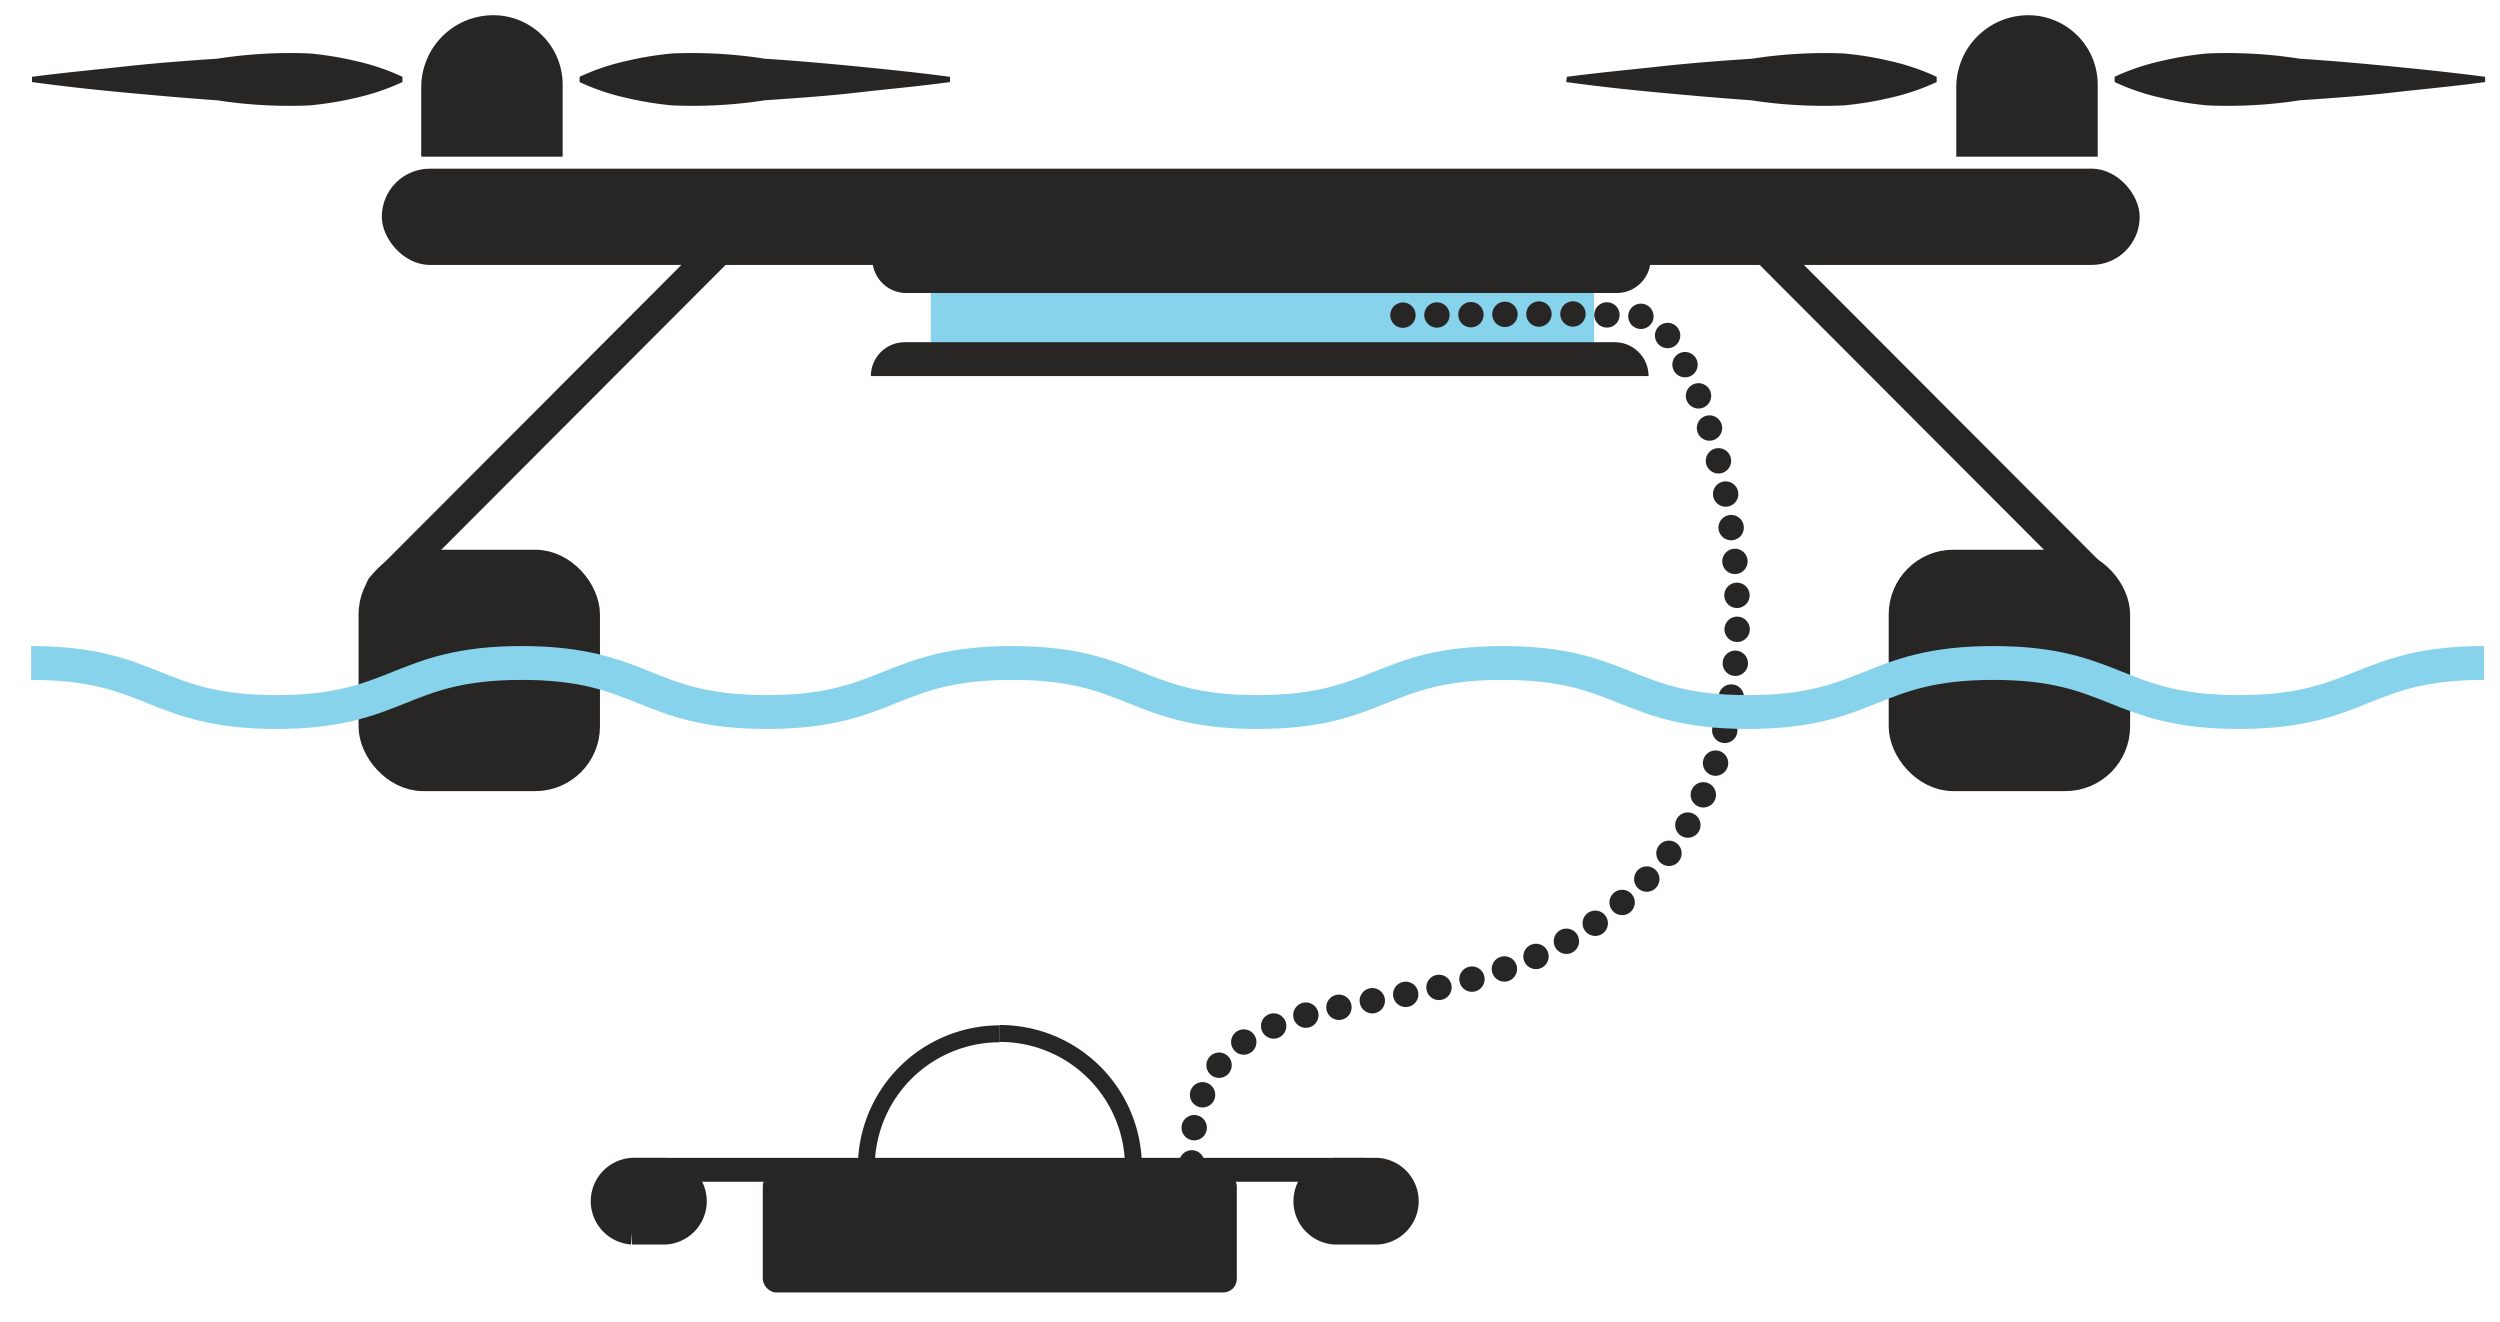
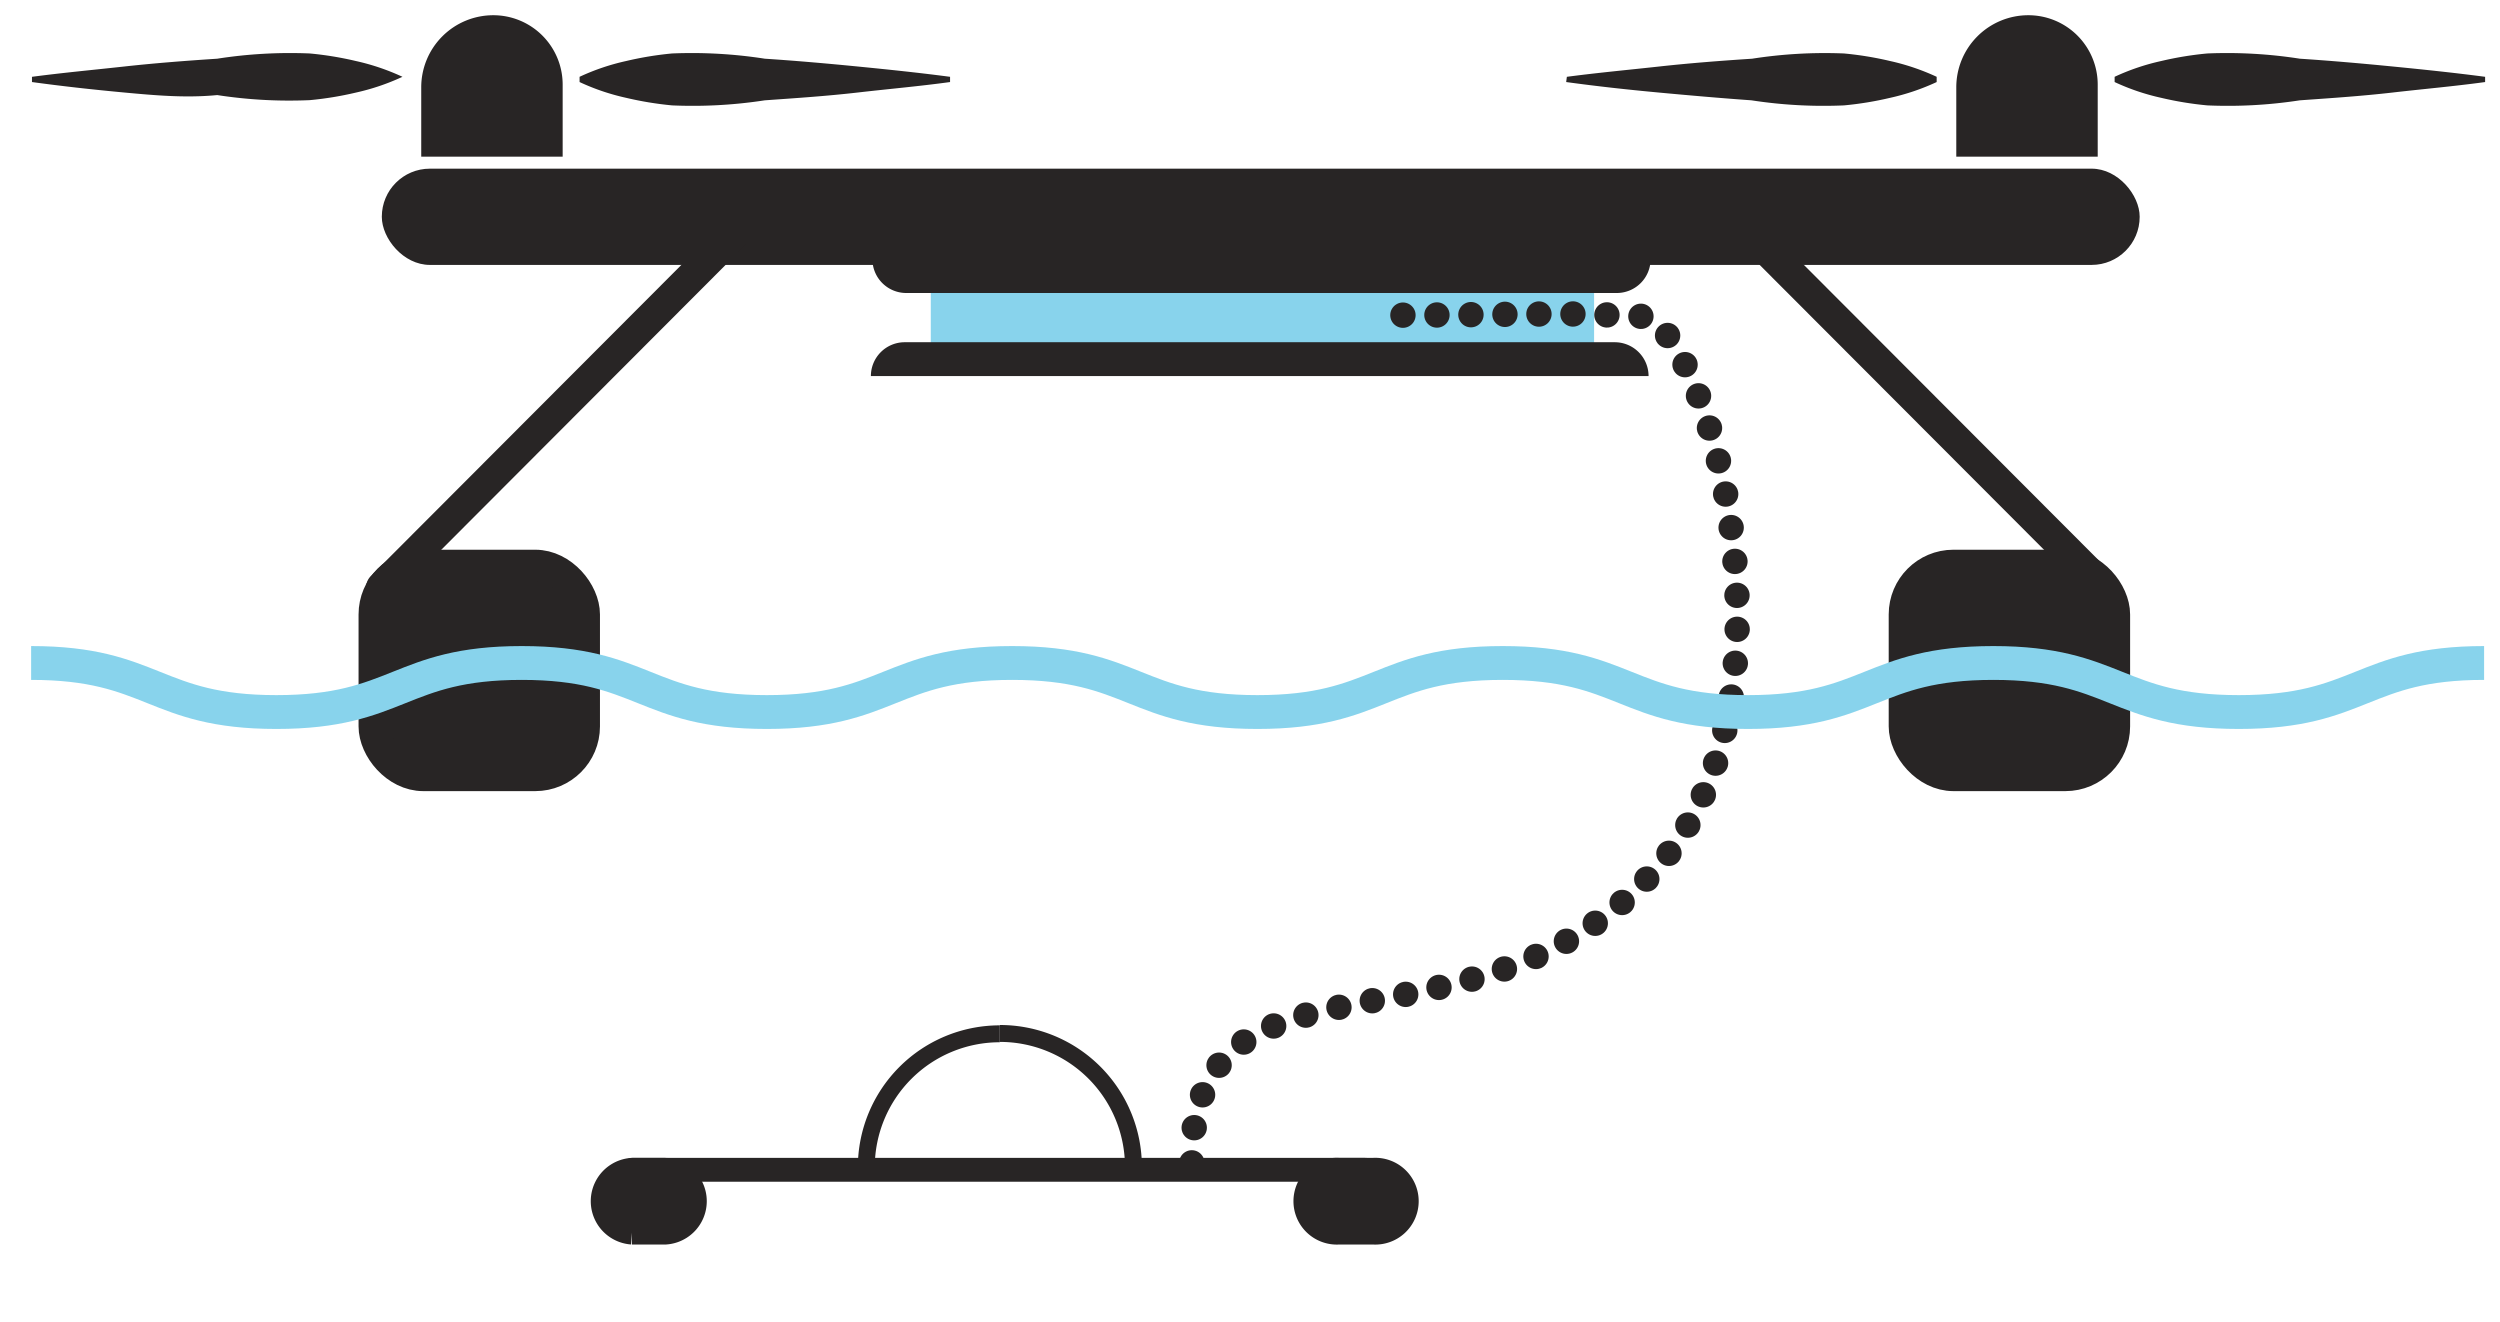
<svg xmlns="http://www.w3.org/2000/svg" id="Calque_1" data-name="Calque 1" viewBox="0 0 147.78 78.16">
  <defs>
    <style>.cls-1,.cls-3,.cls-9{fill:#282525;}.cls-2{fill:#107755;stroke-width:1.85px;}.cls-10,.cls-2,.cls-3,.cls-6,.cls-7,.cls-8,.cls-9{stroke:#282525;}.cls-2,.cls-6,.cls-7,.cls-8{stroke-linecap:round;}.cls-10,.cls-11,.cls-2,.cls-3,.cls-6,.cls-7,.cls-8,.cls-9{stroke-miterlimit:10;}.cls-3{stroke-width:1.85px;}.cls-4{fill:#88d3ec;}.cls-10,.cls-11,.cls-5,.cls-6,.cls-7,.cls-8{fill:none;}.cls-6,.cls-7{stroke-width:1.5px;}.cls-7{stroke-dasharray:0 2.01;}.cls-8,.cls-9{stroke-width:1.41px;}.cls-11{stroke:#88d3ec;stroke-width:2px;}</style>
  </defs>
  <title>medusa_1</title>
  <g id="A">
    <rect class="cls-1" x="22.57" y="9.97" width="103.91" height="5.69" rx="2.84" />
    <line class="cls-2" x1="43.87" y1="13.37" x2="22.57" y2="34.71" />
    <line class="cls-2" x1="102.48" y1="12.81" x2="124.34" y2="34.71" />
    <path class="cls-1" d="M29.16.9h0A4.1,4.1,0,0,1,33.26,5V9.26a0,0,0,0,1,0,0H24.9a0,0,0,0,1,0,0V5.16A4.26,4.26,0,0,1,29.16.9Z" />
-     <path class="cls-1" d="M1.89,4.54c1.82-.24,3.65-.41,5.47-.61s3.65-.34,5.48-.46a27.91,27.91,0,0,1,5.47-.31,19.81,19.81,0,0,1,2.74.45,13.43,13.43,0,0,1,2.74.93v.31a13.43,13.43,0,0,1-2.74.93,19.81,19.81,0,0,1-2.74.45,27.9,27.9,0,0,1-5.47-.3C11,5.8,9.19,5.64,7.36,5.47S3.71,5.1,1.89,4.85Z" />
+     <path class="cls-1" d="M1.89,4.54c1.82-.24,3.65-.41,5.47-.61s3.65-.34,5.48-.46a27.91,27.91,0,0,1,5.47-.31,19.81,19.81,0,0,1,2.74.45,13.43,13.43,0,0,1,2.74.93a13.43,13.43,0,0,1-2.74.93,19.81,19.81,0,0,1-2.74.45,27.9,27.9,0,0,1-5.47-.3C11,5.8,9.19,5.64,7.36,5.47S3.71,5.1,1.89,4.85Z" />
    <path class="cls-1" d="M34.26,4.54A13.23,13.23,0,0,1,37,3.61a19.92,19.92,0,0,1,2.73-.45,28,28,0,0,1,5.48.31c1.83.12,3.65.28,5.48.46s3.65.37,5.47.61v.31c-1.82.25-3.65.41-5.47.62s-3.65.33-5.48.46a28,28,0,0,1-5.48.3A19.92,19.92,0,0,1,37,5.78a13.23,13.23,0,0,1-2.74-.93Z" />
    <path class="cls-1" d="M119.89.9h0A4.1,4.1,0,0,1,124,5V9.26a0,0,0,0,1,0,0h-8.36a0,0,0,0,1,0,0V5.16A4.26,4.26,0,0,1,119.89.9Z" />
    <path class="cls-1" d="M92.62,4.54c1.82-.24,3.65-.41,5.47-.61s3.65-.34,5.48-.46A27.91,27.91,0,0,1,109,3.16a19.81,19.81,0,0,1,2.74.45,13.43,13.43,0,0,1,2.74.93v.31a13.43,13.43,0,0,1-2.74.93,19.81,19.81,0,0,1-2.74.45,27.9,27.9,0,0,1-5.47-.3c-1.83-.13-3.65-.29-5.48-.46s-3.65-.37-5.47-.62Z" />
    <path class="cls-1" d="M125,4.54a13.23,13.23,0,0,1,2.74-.93,19.81,19.81,0,0,1,2.74-.45,27.91,27.91,0,0,1,5.47.31c1.83.12,3.65.28,5.48.46s3.65.37,5.47.61v.31c-1.82.25-3.65.41-5.47.62s-3.65.33-5.48.46a27.9,27.9,0,0,1-5.47.3,19.81,19.81,0,0,1-2.74-.45A13.23,13.23,0,0,1,125,4.85Z" />
    <rect class="cls-3" x="22.12" y="33.42" width="12.42" height="12.42" rx="2.9" />
    <rect class="cls-3" x="112.57" y="33.42" width="12.42" height="12.42" rx="2.9" />
    <rect class="cls-4" x="55.02" y="16.82" width="39.21" height="4.68" />
    <path class="cls-1" d="M51.68,15.32H97.57a0,0,0,0,1,0,0v0a2,2,0,0,1-2,2h-42a2,2,0,0,1-2-2v0a0,0,0,0,1,0,0Z" />
    <path class="cls-1" d="M53.45,20.23h42a2,2,0,0,1,2,2v0a0,0,0,0,1,0,0H51.48a0,0,0,0,1,0,0v0A2,2,0,0,1,53.45,20.23Z" />
  </g>
  <path class="cls-5" d="M134.58,41.47c-5-.14-7.42-2.7-12.4-3.13s-5.13-1.32-13.89,0S94.67,41.87,87,41.87,76.2,39.58,70,39.63s-14.3,1.57-20.24,1.3-14.15-1-16.54-1.3-6.64,1.16-10,2.11-7.55-1.08-12.94-2.11-8.38,0-8.38,0V82.86h145V40.75A109.43,109.43,0,0,1,134.58,41.47ZM51.21,69.1A7.89,7.89,0,1,1,67,69.1Z" />
  <g id="Tether">
    <line class="cls-6" x1="82.93" y1="18.63" x2="82.93" y2="18.63" />
    <path class="cls-7" d="M84.94,18.62c9.53-.09,7.56-.1,12.12.08,3.46.13,10.23,21.92.94,32.55-10.47,12-26.72,3.84-27.52,16.48" />
    <line class="cls-6" x1="70.45" y1="68.74" x2="70.45" y2="68.74" />
  </g>
-   <rect class="cls-1" x="45.09" y="69.32" width="28.02" height="7.08" rx="0.8" />
  <line class="cls-8" x1="37.4" y1="69.15" x2="80.72" y2="69.15" />
  <path class="cls-9" d="M81.16,72.86h-2a1.86,1.86,0,1,1,0-3.71h2a1.86,1.86,0,1,1,0,3.71Z" />
  <path class="cls-9" d="M39.35,72.86h-2a1.86,1.86,0,0,1,0-3.71h2a1.86,1.86,0,0,1,0,3.71Z" />
  <path class="cls-10" d="M59.1,61.09A7.89,7.89,0,0,1,67,69" />
  <path class="cls-10" d="M51.21,69a7.89,7.89,0,0,1,7.89-7.89" />
  <path class="cls-11" d="M1.84,39.19c7.25,0,7.25,2.9,14.5,2.9s7.25-2.9,14.5-2.9,7.24,2.9,14.49,2.9,7.25-2.9,14.5-2.9,7.25,2.9,14.5,2.9,7.25-2.9,14.5-2.9,7.25,2.9,14.5,2.9,7.25-2.9,14.5-2.9,7.25,2.9,14.51,2.9,7.25-2.9,14.5-2.9" />
</svg>